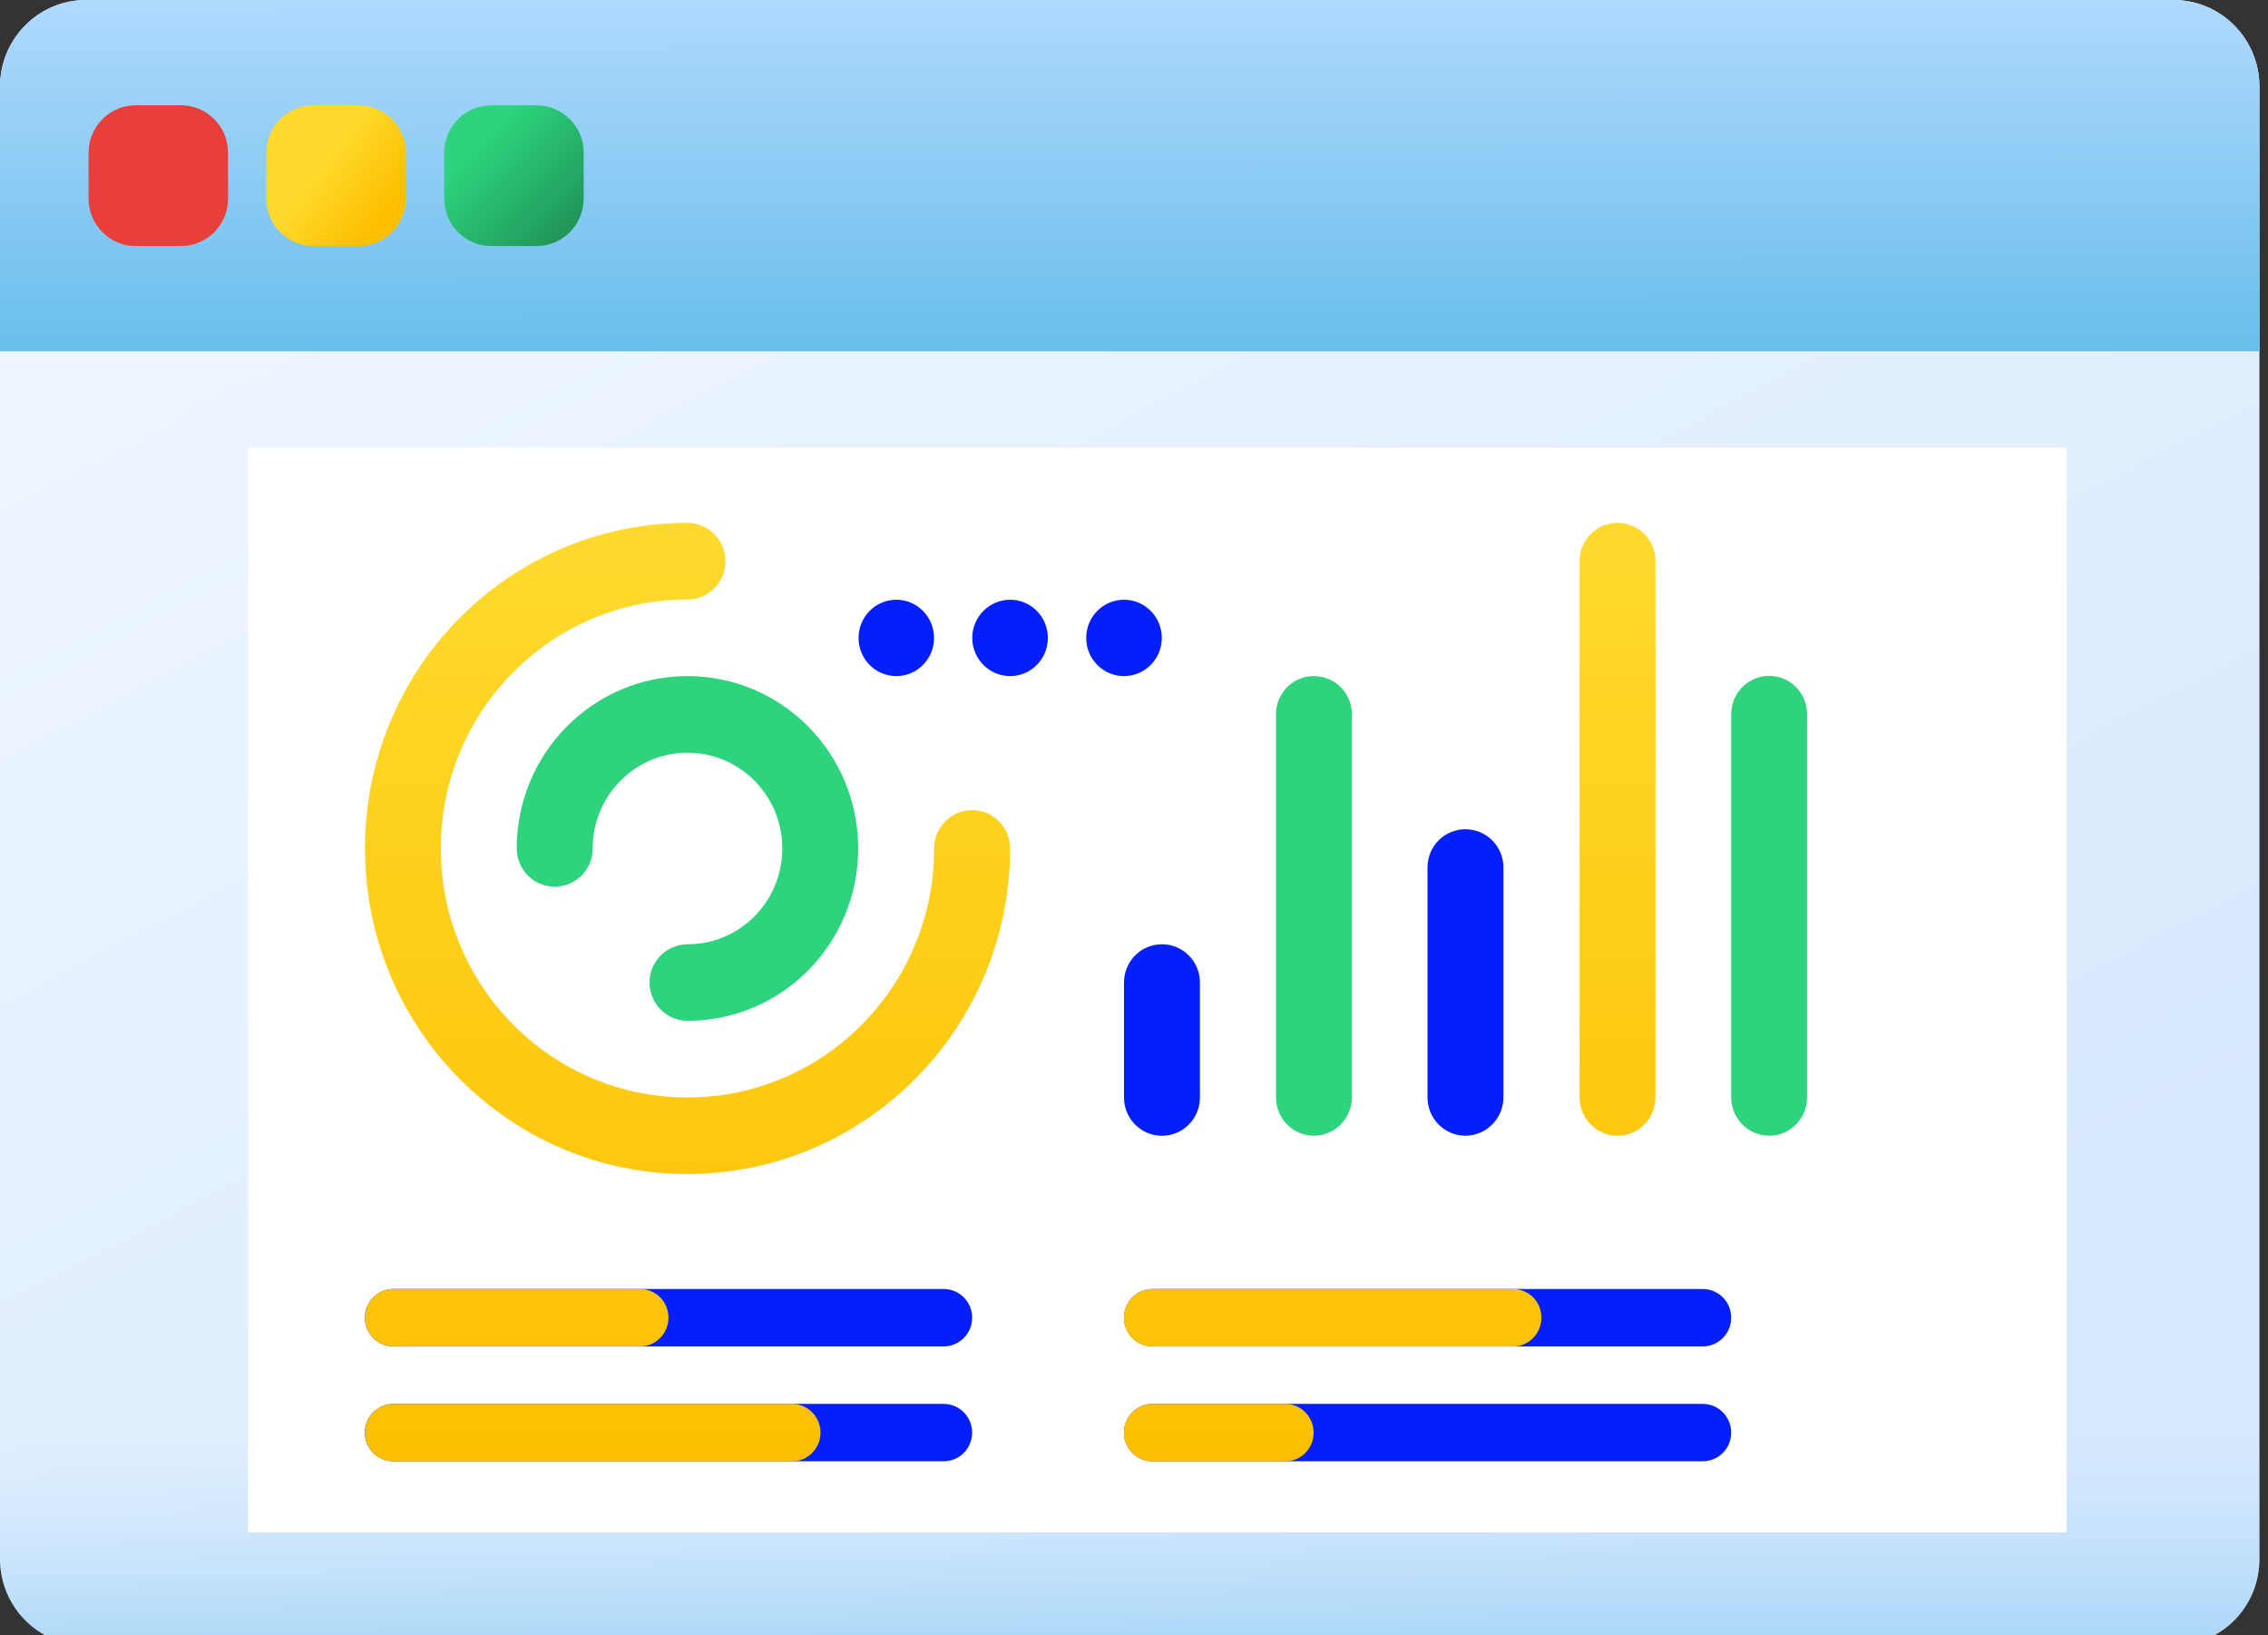
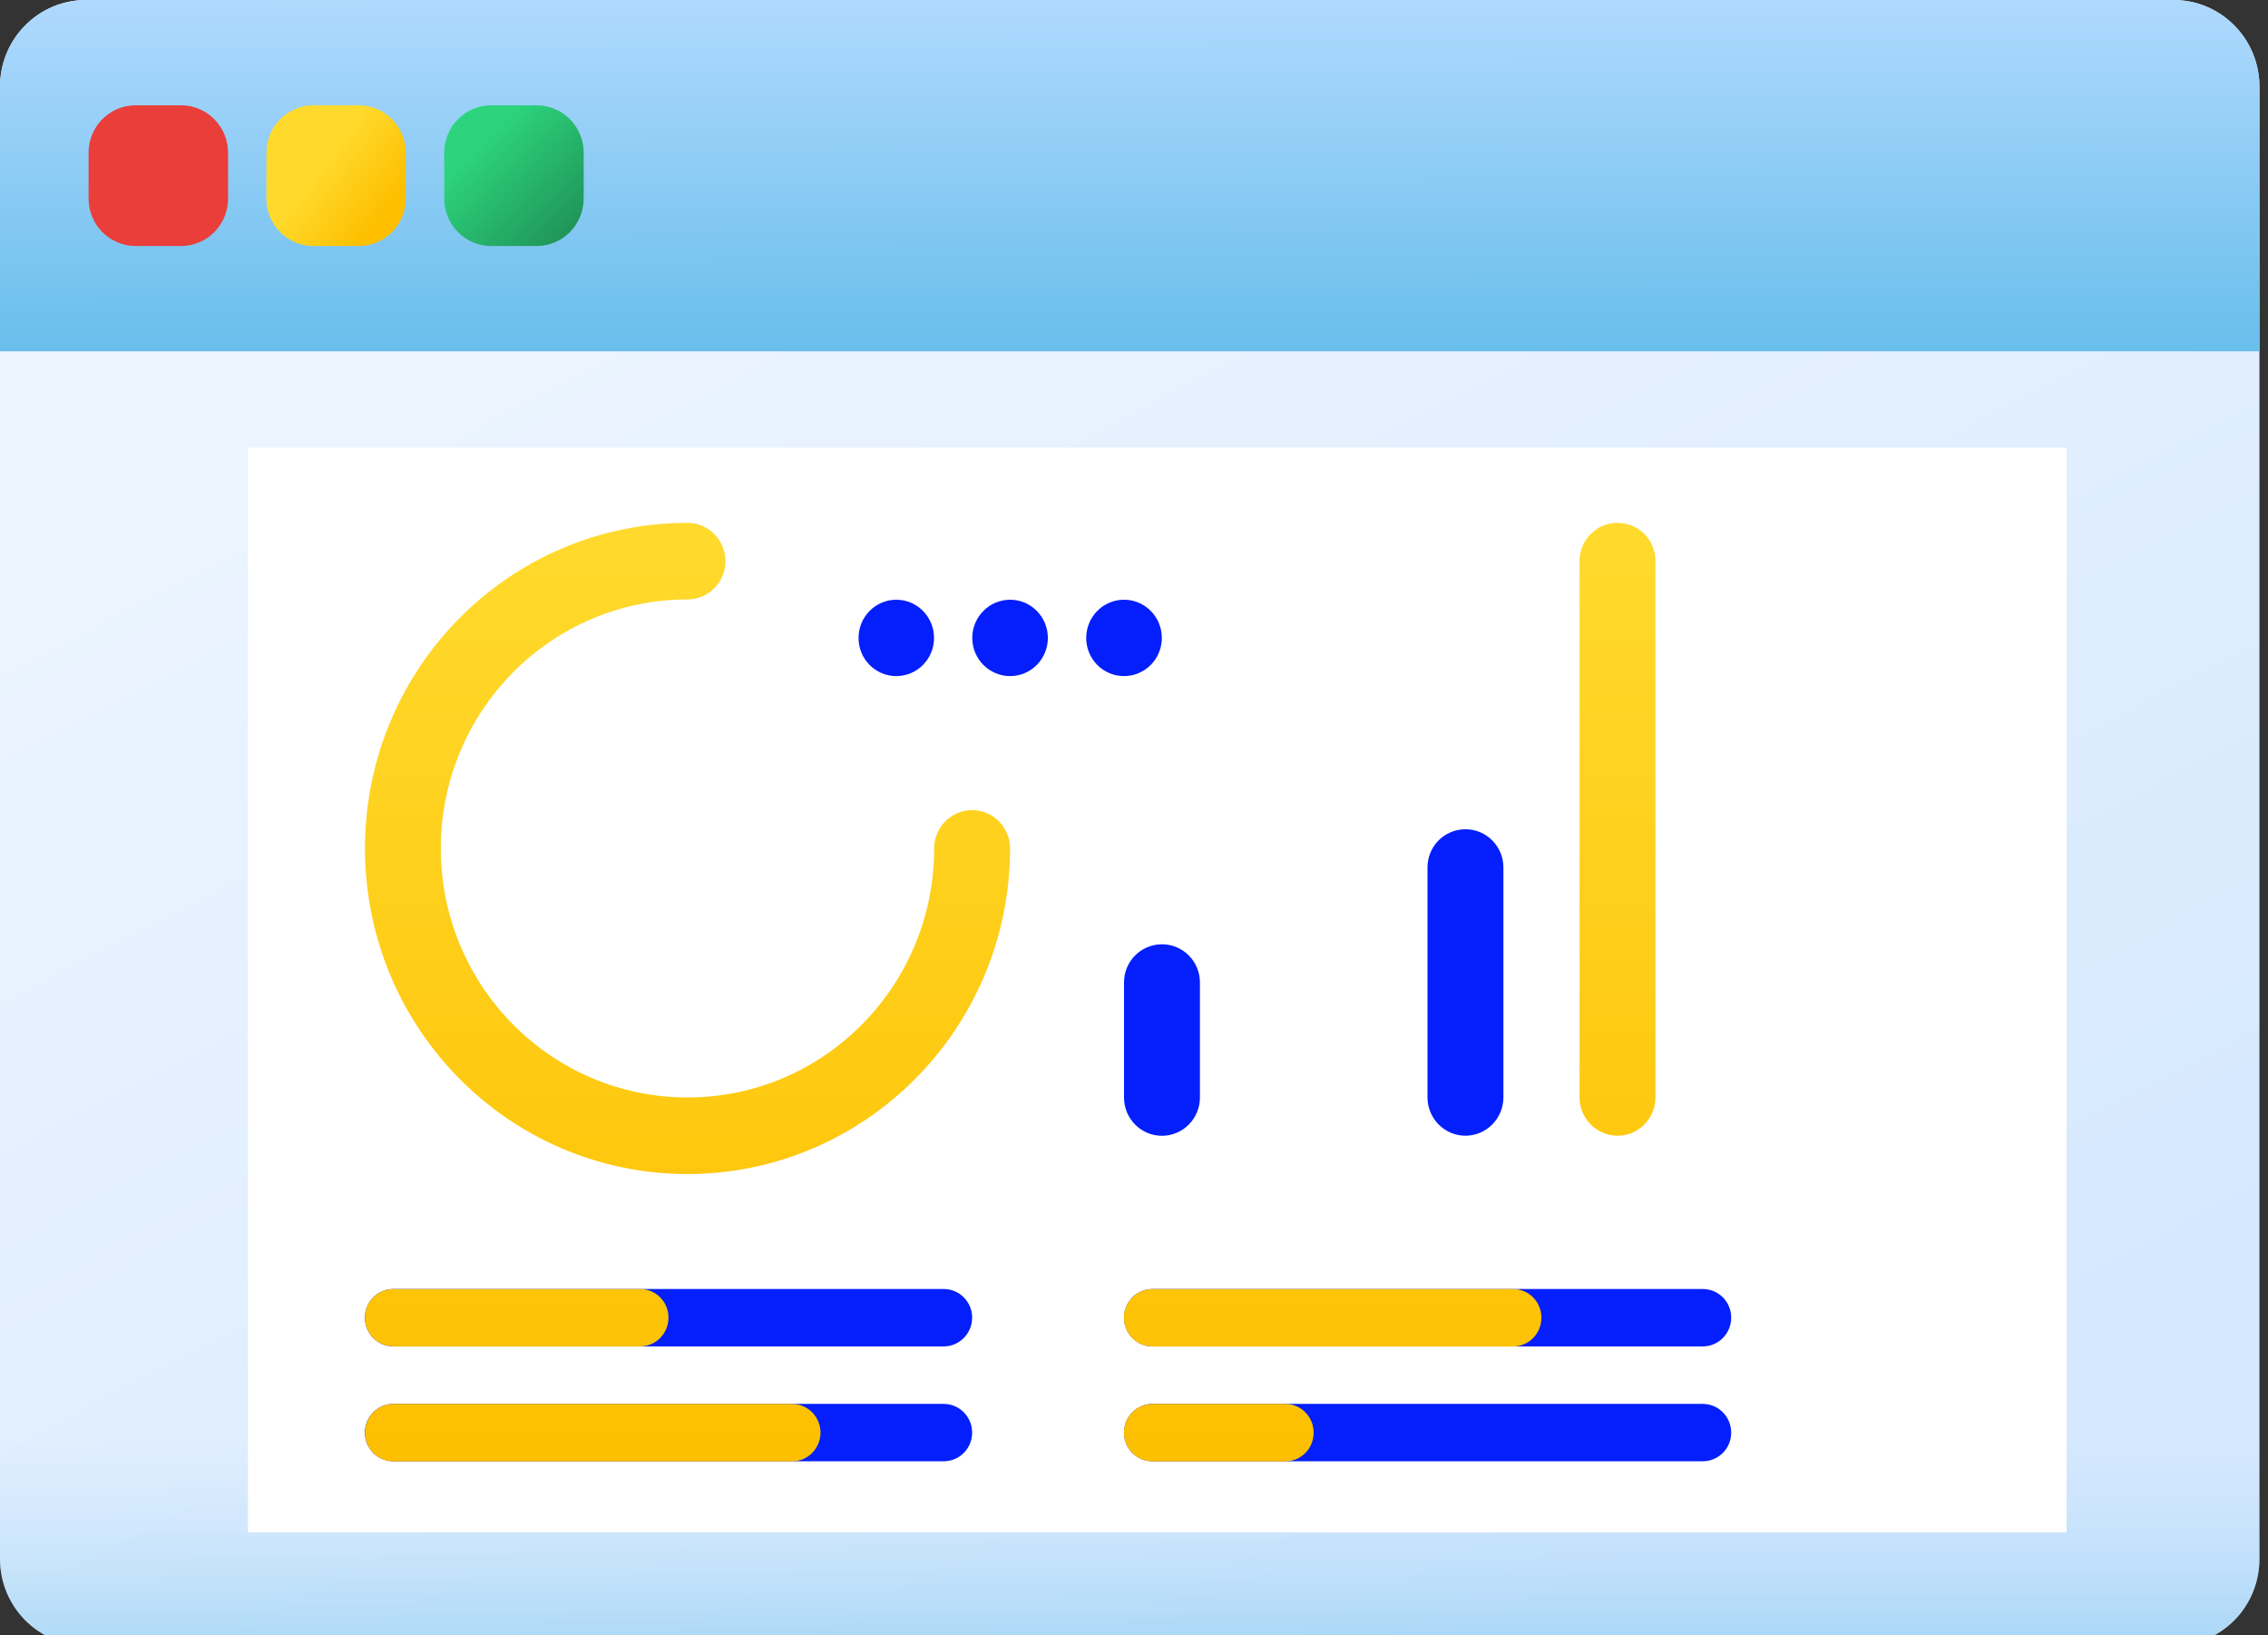
<svg xmlns="http://www.w3.org/2000/svg" width="86pt" height="62pt" viewBox="0 0 86 62" version="1.1">
  <rect x="0" y="0" width="86" height="62" fill="#333333" stroke="none" />
  <defs>
    <linearGradient id="linear0" gradientUnits="userSpaceOnUse" x1="0.231" y1="0.127" x2="0.794" y2="0.907" gradientTransform="matrix(85.676,0,0,62.39,0,0)">
      <stop offset="0" style="stop-color:rgb(92.941%,96.078%,100%);stop-opacity:1;" />
      <stop offset="1" style="stop-color:rgb(83.529%,90.98%,99.608%);stop-opacity:1;" />
    </linearGradient>
    <linearGradient id="linear1" gradientUnits="userSpaceOnUse" x1="0.493" y1="-0.073" x2="0.508" y2="1.452" gradientTransform="matrix(85.679,0,0,13.32,0,0)">
      <stop offset="0" style="stop-color:rgb(70.98%,85.882%,100%);stop-opacity:1;" />
      <stop offset="1" style="stop-color:rgb(28.235%,69.804%,89.02%);stop-opacity:1;" />
    </linearGradient>
    <linearGradient id="linear2" gradientUnits="userSpaceOnUse" x1="0.389" y1="0.415" x2="0.846" y2="0.763" gradientTransform="matrix(5.287,0,0,5.334,10.101,3.993)">
      <stop offset="0" style="stop-color:rgb(100%,85.49%,17.647%);stop-opacity:1;" />
      <stop offset="1" style="stop-color:rgb(99.216%,74.902%,0%);stop-opacity:1;" />
    </linearGradient>
    <linearGradient id="linear3" gradientUnits="userSpaceOnUse" x1="0.257" y1="0.257" x2="1.34" y2="1.34" gradientTransform="matrix(5.291,0,0,5.334,16.843,3.993)">
      <stop offset="0" style="stop-color:rgb(17.647%,83.137%,49.02%);stop-opacity:1;" />
      <stop offset="1" style="stop-color:rgb(9.02%,41.569%,24.706%);stop-opacity:1;" />
    </linearGradient>
    <linearGradient id="linear4" gradientUnits="userSpaceOnUse" x1="0.5" y1="0.477" x2="0.5" y2="1.583" gradientTransform="matrix(85.676,0,0,15.171,0,47.215)">
      <stop offset="0" style="stop-color:rgb(70.98%,85.882%,100%);stop-opacity:0;" />
      <stop offset="0.243" style="stop-color:rgb(57.647%,80.784%,96.471%);stop-opacity:0.243;" />
      <stop offset="0.576" style="stop-color:rgb(41.569%,74.902%,92.549%);stop-opacity:0.576;" />
      <stop offset="0.84" style="stop-color:rgb(31.765%,70.98%,89.804%);stop-opacity:0.839;" />
      <stop offset="1" style="stop-color:rgb(28.235%,69.804%,89.02%);stop-opacity:1;" />
    </linearGradient>
    <linearGradient id="linear5" gradientUnits="userSpaceOnUse" x1="0.5" y1="0" x2="0.5" y2="1" gradientTransform="matrix(48.94,0,0,35.585,13.835,19.823)">
      <stop offset="0" style="stop-color:rgb(100%,85.49%,17.647%);stop-opacity:1;" />
      <stop offset="1" style="stop-color:rgb(99.216%,74.902%,0%);stop-opacity:1;" />
    </linearGradient>
  </defs>
  <g id="surface1">
    <path style=" stroke:none;fill-rule:nonzero;fill:url(#linear0);" d="M 82.418 62.391 L 3.258 62.391 C 1.457 62.391 0 60.918 0 59.105 L 0 3.289 C 0 1.473 1.457 0 3.258 0 L 82.418 0 C 84.219 0 85.676 1.473 85.676 3.289 L 85.676 59.098 C 85.68 59.973 85.336 60.812 84.727 61.43 C 84.113 62.047 83.285 62.391 82.418 62.391 Z M 82.418 62.391 " />
    <path style=" stroke:none;fill-rule:nonzero;fill:url(#linear1);" d="M 85.68 13.32 L 0 13.32 L 0 3.289 C 0 1.473 1.457 0 3.258 0 L 82.418 0 C 84.219 0 85.676 1.473 85.676 3.289 Z M 85.68 13.32 " />
    <path style=" stroke:none;fill-rule:nonzero;fill:rgb(91.373%,24.314%,22.745%);fill-opacity:1;" d="M 6.863 9.328 L 5.145 9.328 C 4.16 9.328 3.359 8.523 3.359 7.531 L 3.359 5.793 C 3.359 4.797 4.156 3.992 5.145 3.992 L 6.863 3.992 C 7.848 3.992 8.648 4.797 8.648 5.793 L 8.648 7.531 C 8.648 8.523 7.848 9.328 6.863 9.328 Z M 6.863 9.328 " />
    <path style=" stroke:none;fill-rule:nonzero;fill:url(#linear2);" d="M 13.605 9.328 L 11.887 9.328 C 10.898 9.328 10.102 8.523 10.102 7.527 L 10.102 5.793 C 10.102 4.797 10.898 3.992 11.887 3.992 L 13.605 3.992 C 14.59 3.992 15.387 4.797 15.387 5.793 L 15.387 7.531 C 15.387 8.523 14.59 9.328 13.605 9.328 Z M 13.605 9.328 " />
    <path style=" stroke:none;fill-rule:nonzero;fill:url(#linear3);" d="M 20.348 9.328 L 18.629 9.328 C 17.641 9.328 16.844 8.523 16.844 7.527 L 16.844 5.793 C 16.844 4.797 17.641 3.992 18.629 3.992 L 20.348 3.992 C 21.332 3.992 22.133 4.797 22.133 5.793 L 22.133 7.531 C 22.129 8.523 21.332 9.328 20.348 9.328 Z M 20.348 9.328 " />
    <path style=" stroke:none;fill-rule:nonzero;fill:url(#linear4);" d="M 0 47.215 L 0 59.098 C 0 60.914 1.457 62.387 3.258 62.387 L 82.418 62.387 C 84.219 62.387 85.676 60.914 85.676 59.098 L 85.676 47.215 Z M 0 47.215 " />
    <path style=" stroke:none;fill-rule:nonzero;fill:rgb(100%,100%,100%);fill-opacity:1;" d="M 9.402 16.973 L 78.363 16.973 L 78.363 58.098 L 9.402 58.098 Z M 9.402 16.973 " />
    <path style=" stroke:none;fill-rule:nonzero;fill:rgb(1.569%,12.157%,98.431%);fill-opacity:1;" d="M 55.574 31.441 C 56.363 31.441 57.008 32.09 57.008 32.887 L 57.008 41.605 C 57.008 42.406 56.359 43.059 55.566 43.059 C 54.773 43.059 54.129 42.406 54.129 41.605 L 54.129 32.887 C 54.129 32.504 54.281 32.133 54.551 31.859 C 54.824 31.59 55.188 31.438 55.574 31.441 Z M 42.621 37.25 L 42.621 41.609 C 42.621 42.41 43.262 43.062 44.062 43.062 C 44.855 43.062 45.5 42.41 45.5 41.609 L 45.5 37.25 C 45.5 36.449 44.855 35.801 44.062 35.801 C 43.262 35.801 42.621 36.449 42.621 37.25 Z M 42.621 25.633 C 43.414 25.633 44.055 24.984 44.055 24.188 C 44.055 23.387 43.414 22.738 42.621 22.738 C 41.828 22.738 41.188 23.387 41.188 24.188 C 41.188 24.984 41.828 25.633 42.617 25.633 Z M 38.305 25.633 C 39.094 25.633 39.734 24.984 39.734 24.188 C 39.734 23.387 39.094 22.738 38.305 22.738 C 37.512 22.738 36.867 23.387 36.867 24.188 C 36.867 24.984 37.512 25.633 38.301 25.633 Z M 33.988 25.633 C 34.777 25.633 35.418 24.984 35.418 24.188 C 35.418 23.387 34.777 22.738 33.988 22.738 C 33.195 22.738 32.555 23.387 32.555 24.188 C 32.555 24.984 33.191 25.633 33.988 25.633 Z M 14.914 51.047 L 35.785 51.047 C 36.379 51.047 36.863 50.559 36.863 49.957 C 36.863 49.355 36.379 48.871 35.785 48.871 L 14.914 48.871 C 14.32 48.871 13.836 49.355 13.836 49.957 C 13.836 50.559 14.32 51.047 14.914 51.047 Z M 14.914 55.402 L 35.785 55.402 C 36.379 55.402 36.863 54.918 36.863 54.316 C 36.863 53.715 36.379 53.227 35.785 53.227 L 14.914 53.227 C 14.32 53.227 13.836 53.715 13.836 54.316 C 13.836 54.918 14.32 55.402 14.914 55.402 Z M 43.699 51.047 L 64.566 51.047 C 65.164 51.047 65.645 50.559 65.645 49.957 C 65.645 49.355 65.164 48.871 64.566 48.871 L 43.699 48.871 C 43.102 48.871 42.621 49.355 42.621 49.957 C 42.621 50.559 43.102 51.047 43.699 51.047 Z M 43.699 55.402 L 64.566 55.402 C 65.164 55.402 65.645 54.918 65.645 54.316 C 65.645 53.715 65.164 53.227 64.566 53.227 L 43.699 53.227 C 43.102 53.227 42.621 53.715 42.621 54.316 C 42.621 54.918 43.102 55.402 43.699 55.402 Z M 43.699 55.402 " />
-     <path style=" stroke:none;fill-rule:nonzero;fill:rgb(17.647%,83.137%,49.02%);fill-opacity:1;" d="M 26.07 38.703 C 25.277 38.703 24.629 38.051 24.629 37.25 C 24.629 36.449 25.277 35.801 26.07 35.801 C 28.059 35.801 29.664 34.176 29.664 32.168 C 29.664 30.164 28.059 28.539 26.07 28.539 C 24.086 28.539 22.473 30.164 22.473 32.168 C 22.473 32.973 21.828 33.617 21.035 33.617 C 20.238 33.617 19.594 32.973 19.594 32.168 C 19.594 28.559 22.492 25.633 26.07 25.633 C 29.648 25.633 32.543 28.559 32.543 32.168 C 32.543 35.777 29.648 38.703 26.07 38.703 Z M 49.816 25.633 C 49.023 25.633 48.383 26.281 48.383 27.078 L 48.383 41.605 C 48.383 42.406 49.027 43.059 49.82 43.059 C 50.617 43.059 51.262 42.406 51.262 41.605 L 51.262 27.078 C 51.262 26.695 51.109 26.324 50.836 26.051 C 50.566 25.781 50.199 25.629 49.816 25.633 Z M 68.523 27.078 L 68.523 41.605 C 68.523 42.406 67.883 43.059 67.086 43.059 C 66.289 43.059 65.645 42.406 65.645 41.605 L 65.645 27.078 C 65.645 26.277 66.289 25.625 67.086 25.625 C 67.883 25.625 68.523 26.277 68.523 27.078 Z M 68.523 27.078 " />
    <path style=" stroke:none;fill-rule:nonzero;fill:url(#linear5);" d="M 26.07 44.512 C 19.312 44.512 13.84 38.988 13.84 32.168 C 13.84 25.348 19.312 19.824 26.07 19.824 C 26.863 19.824 27.508 20.477 27.508 21.277 C 27.508 22.078 26.863 22.727 26.07 22.727 C 20.906 22.727 16.715 26.953 16.715 32.168 C 16.715 37.383 20.906 41.609 26.07 41.609 C 31.234 41.609 35.422 37.383 35.422 32.168 C 35.422 31.367 36.066 30.715 36.863 30.715 C 37.66 30.715 38.301 31.367 38.301 32.168 C 38.293 38.984 32.824 44.504 26.07 44.512 Z M 61.328 19.824 C 60.539 19.824 59.895 20.473 59.895 21.27 L 59.895 41.605 C 59.895 42.406 60.543 43.059 61.336 43.059 C 62.129 43.059 62.773 42.406 62.773 41.605 L 62.773 21.27 C 62.773 20.887 62.621 20.512 62.352 20.242 C 62.078 19.973 61.711 19.82 61.328 19.824 Z M 14.914 51.047 L 24.273 51.047 C 24.867 51.047 25.348 50.559 25.348 49.957 C 25.348 49.355 24.867 48.871 24.273 48.871 L 14.914 48.871 C 14.32 48.871 13.836 49.355 13.836 49.957 C 13.836 50.559 14.32 51.047 14.914 51.047 Z M 13.84 54.316 C 13.84 53.715 14.32 53.227 14.914 53.227 L 30.031 53.227 C 30.629 53.227 31.113 53.715 31.113 54.316 C 31.113 54.918 30.629 55.406 30.031 55.406 L 14.914 55.406 C 14.629 55.406 14.355 55.293 14.152 55.086 C 13.949 54.883 13.84 54.605 13.84 54.316 Z M 42.617 49.957 C 42.617 49.355 43.102 48.871 43.699 48.871 L 57.371 48.871 C 57.969 48.871 58.449 49.355 58.449 49.957 C 58.449 50.559 57.969 51.051 57.371 51.051 L 43.699 51.051 C 43.414 51.051 43.137 50.938 42.934 50.734 C 42.734 50.527 42.617 50.25 42.617 49.957 Z M 42.617 54.316 C 42.617 53.715 43.102 53.227 43.699 53.227 L 48.738 53.227 C 49.332 53.227 49.812 53.715 49.812 54.316 C 49.812 54.918 49.332 55.406 48.738 55.406 L 43.699 55.406 C 43.414 55.406 43.137 55.293 42.934 55.086 C 42.734 54.883 42.617 54.605 42.617 54.316 Z M 42.617 54.316 " />
  </g>
</svg>